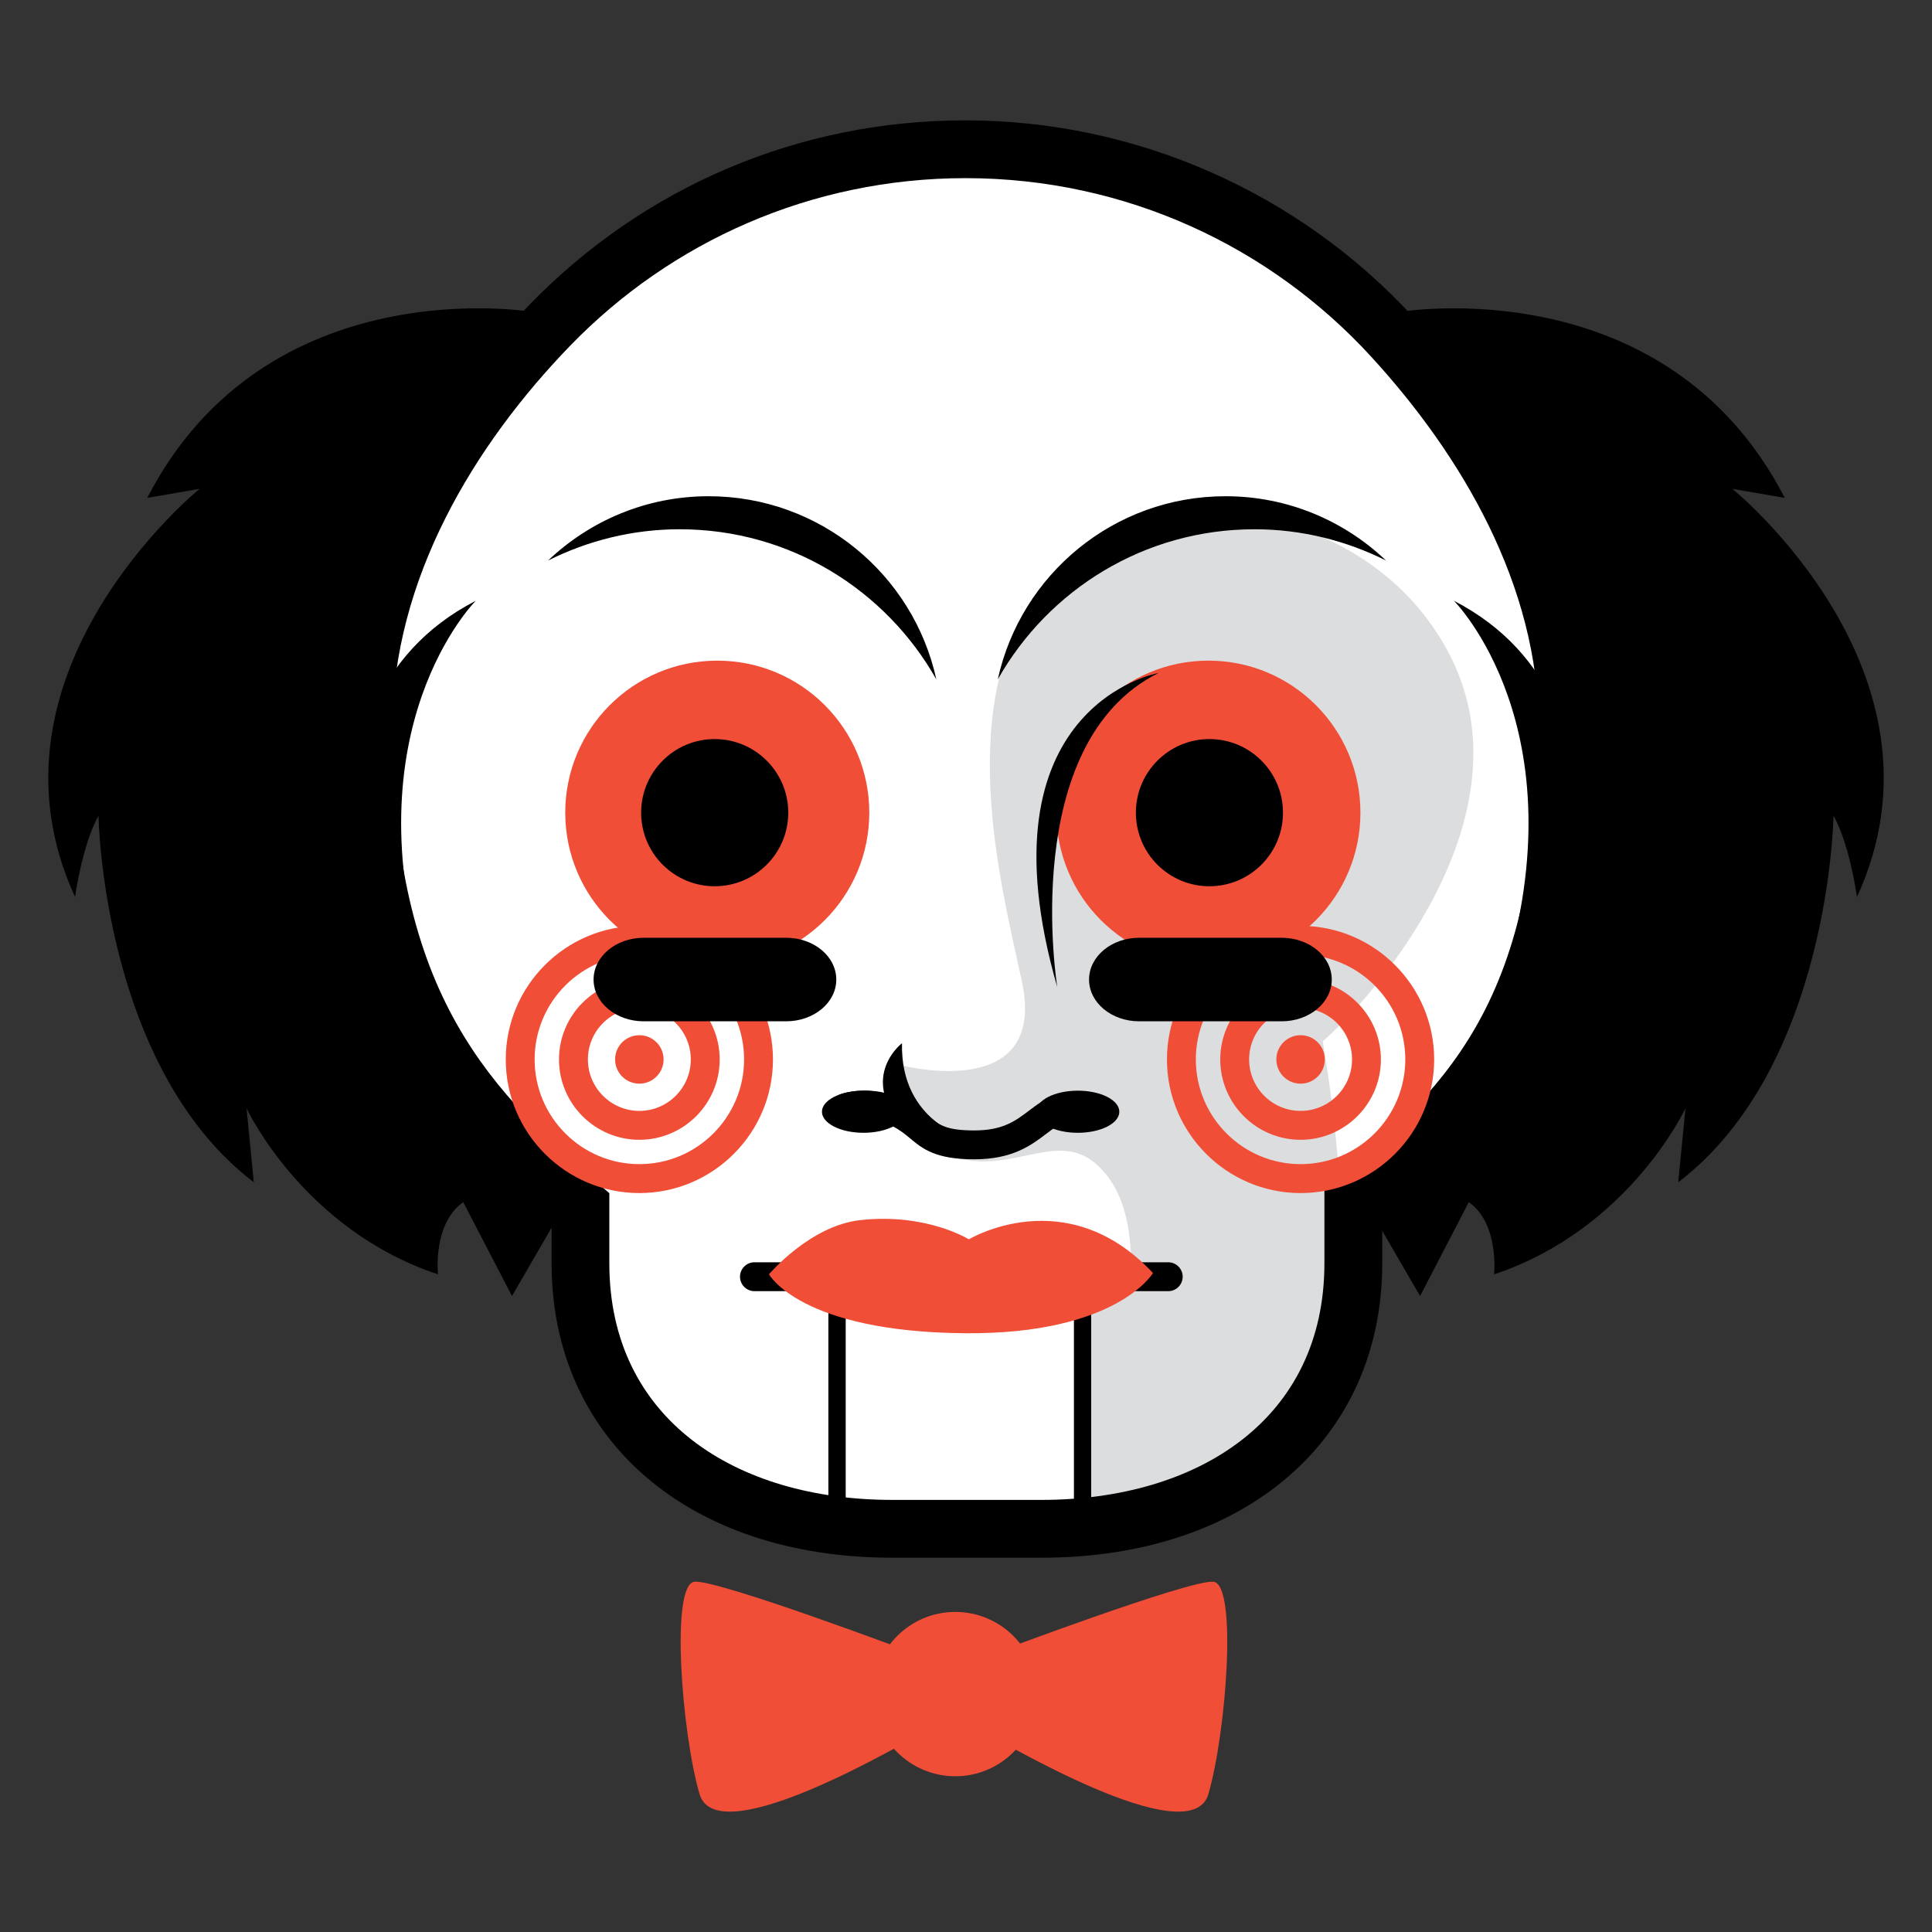
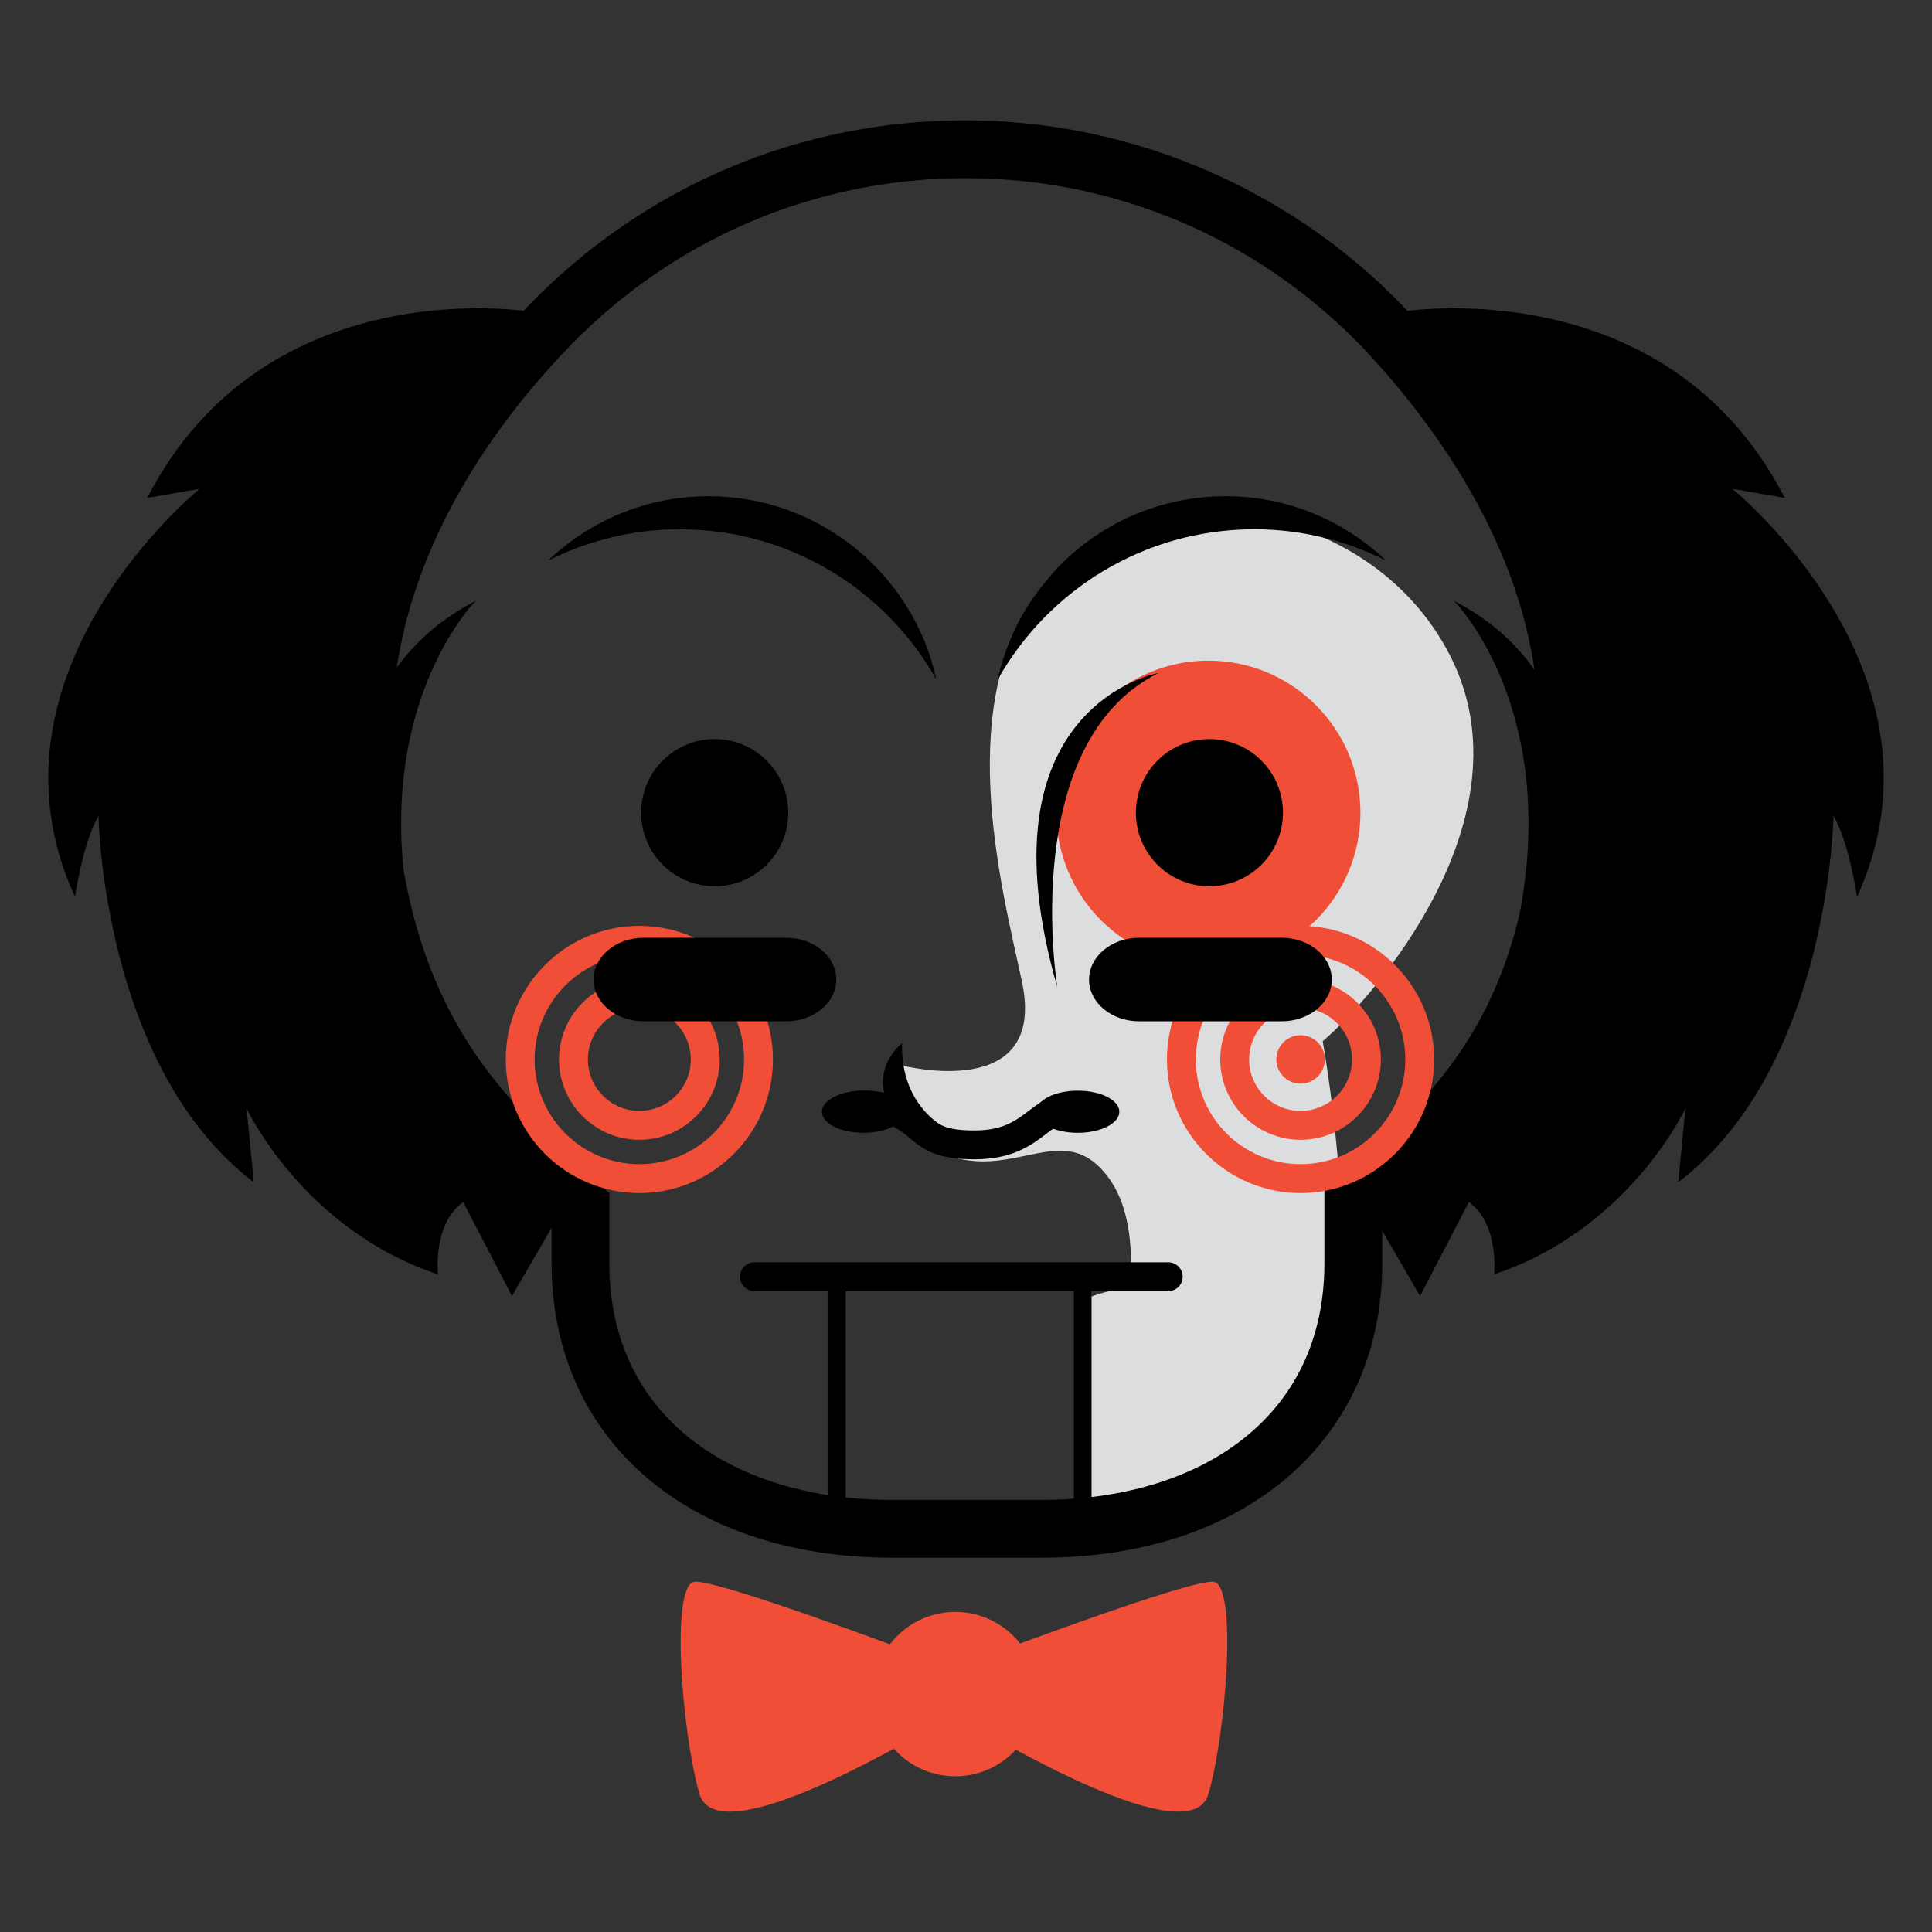
<svg xmlns="http://www.w3.org/2000/svg" enable-background="new 0 0 72 72" height="72" viewBox="0 0 72 72" width="72">
  <rect x="0" y="0" width="72" height="72" fill="#333333" stroke="none" />
-   <path d="m33.25 56.974c-6.95 0-11.618-3.976-11.618-9.895v-2.119c-4.609-3.971-8.087-7.958-8.087-17.822 0-6.834 4.353-12.344 6.948-15.021 4.102-4.228 9.603-6.556 15.491-6.556 6.034 0 11.832 2.553 15.911 7.002 2.979 3.25 6.528 8.417 6.528 14.574 0 10.713-3.685 14.021-7.989 17.733v2.208c0 5.919-4.668 9.895-11.618 9.895h-5.566z" fill="#fff" />
  <path d="m49.294 38.804s1.346 7.537.27 10.408c-1.077 2.872-5.294 7.178-6.64 7.088l-2.243 1.077v-9.062s.793-.298 1.455-.319c.072-1.554-.011-3.288-1.096-4.436-1.525-1.615-3.229.269-5.562-.449-2.333-.717-1.884-3.41-1.884-3.41s5.473 1.437 4.487-3.138c-.791-3.664-2.603-10.498.807-14.804 3.409-4.308 12.112-3.321 15.162 2.691 3.05 6.01-2.871 12.739-4.756 14.354zm-4.172-13.009c-2.452 0-4.441 2.047-4.441 4.576s1.989 4.576 4.441 4.576 4.441-2.047 4.441-4.576c0-2.528-1.987-4.576-4.441-4.576z" fill="#dcddde" />
  <path d="m35.983 6.639c5.984 0 11.371 2.564 15.117 6.654 3.344 3.648 6.245 8.508 6.245 13.845 0 10.524-3.631 13.481-7.988 17.24v2.701c0 5.82-4.721 8.818-10.542 8.818h-5.565c-5.821 0-10.542-2.998-10.542-8.818v-2.614c-4.416-3.76-8.087-7.339-8.087-17.327 0-5.547 3.066-10.581 6.644-14.271 3.727-3.841 8.944-6.228 14.718-6.228m0-2.154c-6.182 0-11.957 2.444-16.263 6.883-4.676 4.823-7.251 10.424-7.251 15.77 0 10.052 3.452 14.263 8.087 18.314v1.627c0 6.562 5.101 10.972 12.695 10.972h5.566c7.594 0 12.695-4.41 12.695-10.972v-1.715c4.179-3.62 7.988-7.347 7.988-18.226 0-6.503-3.704-11.911-6.811-15.301-4.282-4.672-10.37-7.352-16.706-7.352z" />
  <path d="m43.536 48.118h-15.42c-.297 0-.538-.242-.538-.539s.241-.538.538-.538h15.42c.297 0 .539.241.539.538s-.242.539-.539.539z" />
-   <path d="m32.396 30.286c0 3.128-2.535 5.665-5.666 5.665-3.129 0-5.665-2.536-5.665-5.665s2.536-5.666 5.665-5.666c3.131 0 5.666 2.537 5.666 5.666" fill="#f04e37" />
  <path d="m29.376 30.286c0 1.514-1.228 2.742-2.742 2.742-1.515 0-2.741-1.228-2.741-2.742s1.227-2.743 2.741-2.743 2.742 1.229 2.742 2.743" />
  <path d="m50.699 30.286c0 3.128-2.535 5.665-5.665 5.665s-5.665-2.536-5.665-5.665 2.535-5.666 5.665-5.666 5.665 2.537 5.665 5.666" fill="#f04e37" />
  <path d="m17.73 22.389s-4.739 4.739-1.844 14.089-1.75.535-1.75.535-4.044-10.675 3.594-14.624" />
  <path d="m54.183 22.389s4.738 4.739 1.844 14.089c-2.895 9.35 1.75.535 1.75.535s4.041-10.675-3.594-14.624" />
  <path d="m46.75 19.724c1.764 0 3.425.427 4.903 1.165-1.559-1.482-3.662-2.396-5.982-2.396-4.161 0-7.633 2.924-8.487 6.827 1.884-3.339 5.46-5.596 9.566-5.596" />
  <path d="m25.329 19.724c-1.765 0-3.426.427-4.904 1.165 1.56-1.482 3.663-2.396 5.983-2.396 4.159 0 7.633 2.924 8.487 6.827-1.885-3.339-5.459-5.596-9.566-5.596" />
  <ellipse cx="32.18" cy="41.431" rx="1.548" ry=".785" />
  <ellipse cx="40.166" cy="41.431" rx="1.548" ry=".785" />
  <path d="m36.307 43.204c-1.452 0-1.929-.396-2.39-.781-.196-.163-.383-.317-.677-.465-.841-.421-1.577-.158-1.586-.157l-.384-1.005c.047-.02 1.179-.438 2.452.199.405.202.671.425.884.602.384.319.639.531 1.7.531 1.068 0 1.537-.355 2.034-.732.576-.436 1.227-.931 2.573-.622l-.24 1.051c-.856-.198-1.167.038-1.684.43-.557.423-1.252.949-2.682.949z" />
  <path d="m30.871 47.487h.646v8.613h-.646z" />
  <path d="m40.022 47.487h.646v8.613h-.646z" />
  <path d="m47.813 30.286c0 1.514-1.228 2.742-2.742 2.742s-2.74-1.228-2.74-2.742 1.227-2.743 2.74-2.743c1.515 0 2.742 1.229 2.742 2.743" />
  <g fill="#f04e37">
    <path d="m48.468 44.462c-2.744 0-4.979-2.234-4.979-4.979s2.235-4.979 4.979-4.979c2.746 0 4.979 2.234 4.979 4.979s-2.232 4.979-4.979 4.979zm0-8.882c-2.151 0-3.903 1.75-3.903 3.902s1.752 3.902 3.903 3.902c2.153 0 3.903-1.75 3.903-3.902s-1.75-3.902-3.903-3.902z" />
    <path d="m48.468 42.477c-1.65 0-2.993-1.344-2.993-2.994 0-1.649 1.344-2.993 2.993-2.993 1.65 0 2.994 1.344 2.994 2.993 0 1.65-1.342 2.994-2.994 2.994zm0-4.912c-1.057 0-1.917.86-1.917 1.917s.86 1.918 1.917 1.918c1.058 0 1.918-.861 1.918-1.918s-.86-1.917-1.918-1.917z" />
    <path d="m49.372 39.482c0 .498-.404.903-.904.903-.498 0-.902-.405-.902-.903s.404-.903.902-.903c.5 0 .904.405.904.903" />
    <path d="m23.827 44.462c-2.746 0-4.979-2.234-4.979-4.979s2.234-4.979 4.979-4.979 4.979 2.234 4.979 4.979c.001 2.745-2.234 4.979-4.979 4.979zm0-8.882c-2.152 0-3.903 1.75-3.903 3.902s1.75 3.902 3.903 3.902 3.903-1.75 3.903-3.902-1.751-3.902-3.903-3.902z" />
    <path d="m23.827 42.477c-1.652 0-2.995-1.344-2.995-2.994 0-1.649 1.344-2.993 2.995-2.993 1.65 0 2.994 1.344 2.994 2.993 0 1.65-1.343 2.994-2.994 2.994zm0-4.912c-1.058 0-1.918.86-1.918 1.917s.861 1.918 1.918 1.918 1.917-.861 1.917-1.918-.86-1.917-1.917-1.917z" />
-     <path d="m24.73 39.482c0 .498-.404.903-.903.903-.5 0-.904-.405-.904-.903s.404-.903.904-.903.903.405.903.903" />
  </g>
  <path d="m39.402 36.789s-1.48-9.085 3.769-11.708c0 0-6.797 1.211-3.769 11.708z" />
  <path d="m36.105 42.441s-2.558-.604-2.49-3.565c0 0-2.019 1.548.741 3.768z" />
  <g fill="#f04e37">
-     <path d="m28.658 47.489s1.524-1.814 3.41-2.02c2.467-.269 4.038.718 4.038.718s3.634-2.197 6.863 1.255c0 0-1.346 2.288-6.998 2.244-6.146-.048-7.313-2.197-7.313-2.197z" />
    <circle cx="35.601" cy="63.134" r="3.062" />
    <path d="m34.054 61.609s-7.26-2.735-8.168-2.663c-.907.074-.484 5.62.183 7.912.665 2.29 7.985-2.146 8.228-2.22.241-.073-.243-3.029-.243-3.029z" />
    <path d="m37.048 61.609s7.261-2.735 8.168-2.663c.907.074.484 5.62-.182 7.912-.666 2.29-7.986-2.146-8.229-2.22-.242-.073.243-3.029.243-3.029z" />
  </g>
  <path d="m19.821 11.622s-9.893-1.681-14.333 6.932l1.951-.336s-8.479 6.864-4.643 15.208c0 0 .27-1.952.875-3.028 0 0 .134 9.354 5.787 13.661l-.27-2.759s2.087 4.509 7.133 6.191c0 0-.203-1.885.942-2.691l1.817 3.499 1.951-3.365s-5.518-4.24-6.729-10.228c-1.211-5.989-1.346-12.718 2.557-17.832s2.962-5.252 2.962-5.252z" />
  <path d="m52.18 11.622s9.893-1.681 14.333 6.932l-1.952-.336s8.479 6.864 4.644 15.208c0 0-.27-1.952-.875-3.028 0 0-.135 9.354-5.787 13.661l.27-2.759s-2.086 4.509-7.133 6.191c0 0 .202-1.885-.942-2.691l-1.816 3.499-1.952-3.365s5.519-4.24 6.729-10.228c1.211-5.989 1.346-12.718-2.558-17.832s-2.961-5.252-2.961-5.252z" />
  <path d="m49.631 36.506c0 .859-.837 1.555-1.866 1.555h-5.313c-1.03 0-1.866-.696-1.866-1.555 0-.862.836-1.558 1.866-1.558h5.313c1.029 0 1.866.696 1.866 1.558z" />
  <path d="m31.166 36.506c0 .859-.837 1.555-1.866 1.555h-5.313c-1.029 0-1.866-.696-1.866-1.555 0-.862.836-1.558 1.866-1.558h5.313c1.029 0 1.866.696 1.866 1.558z" />
</svg>